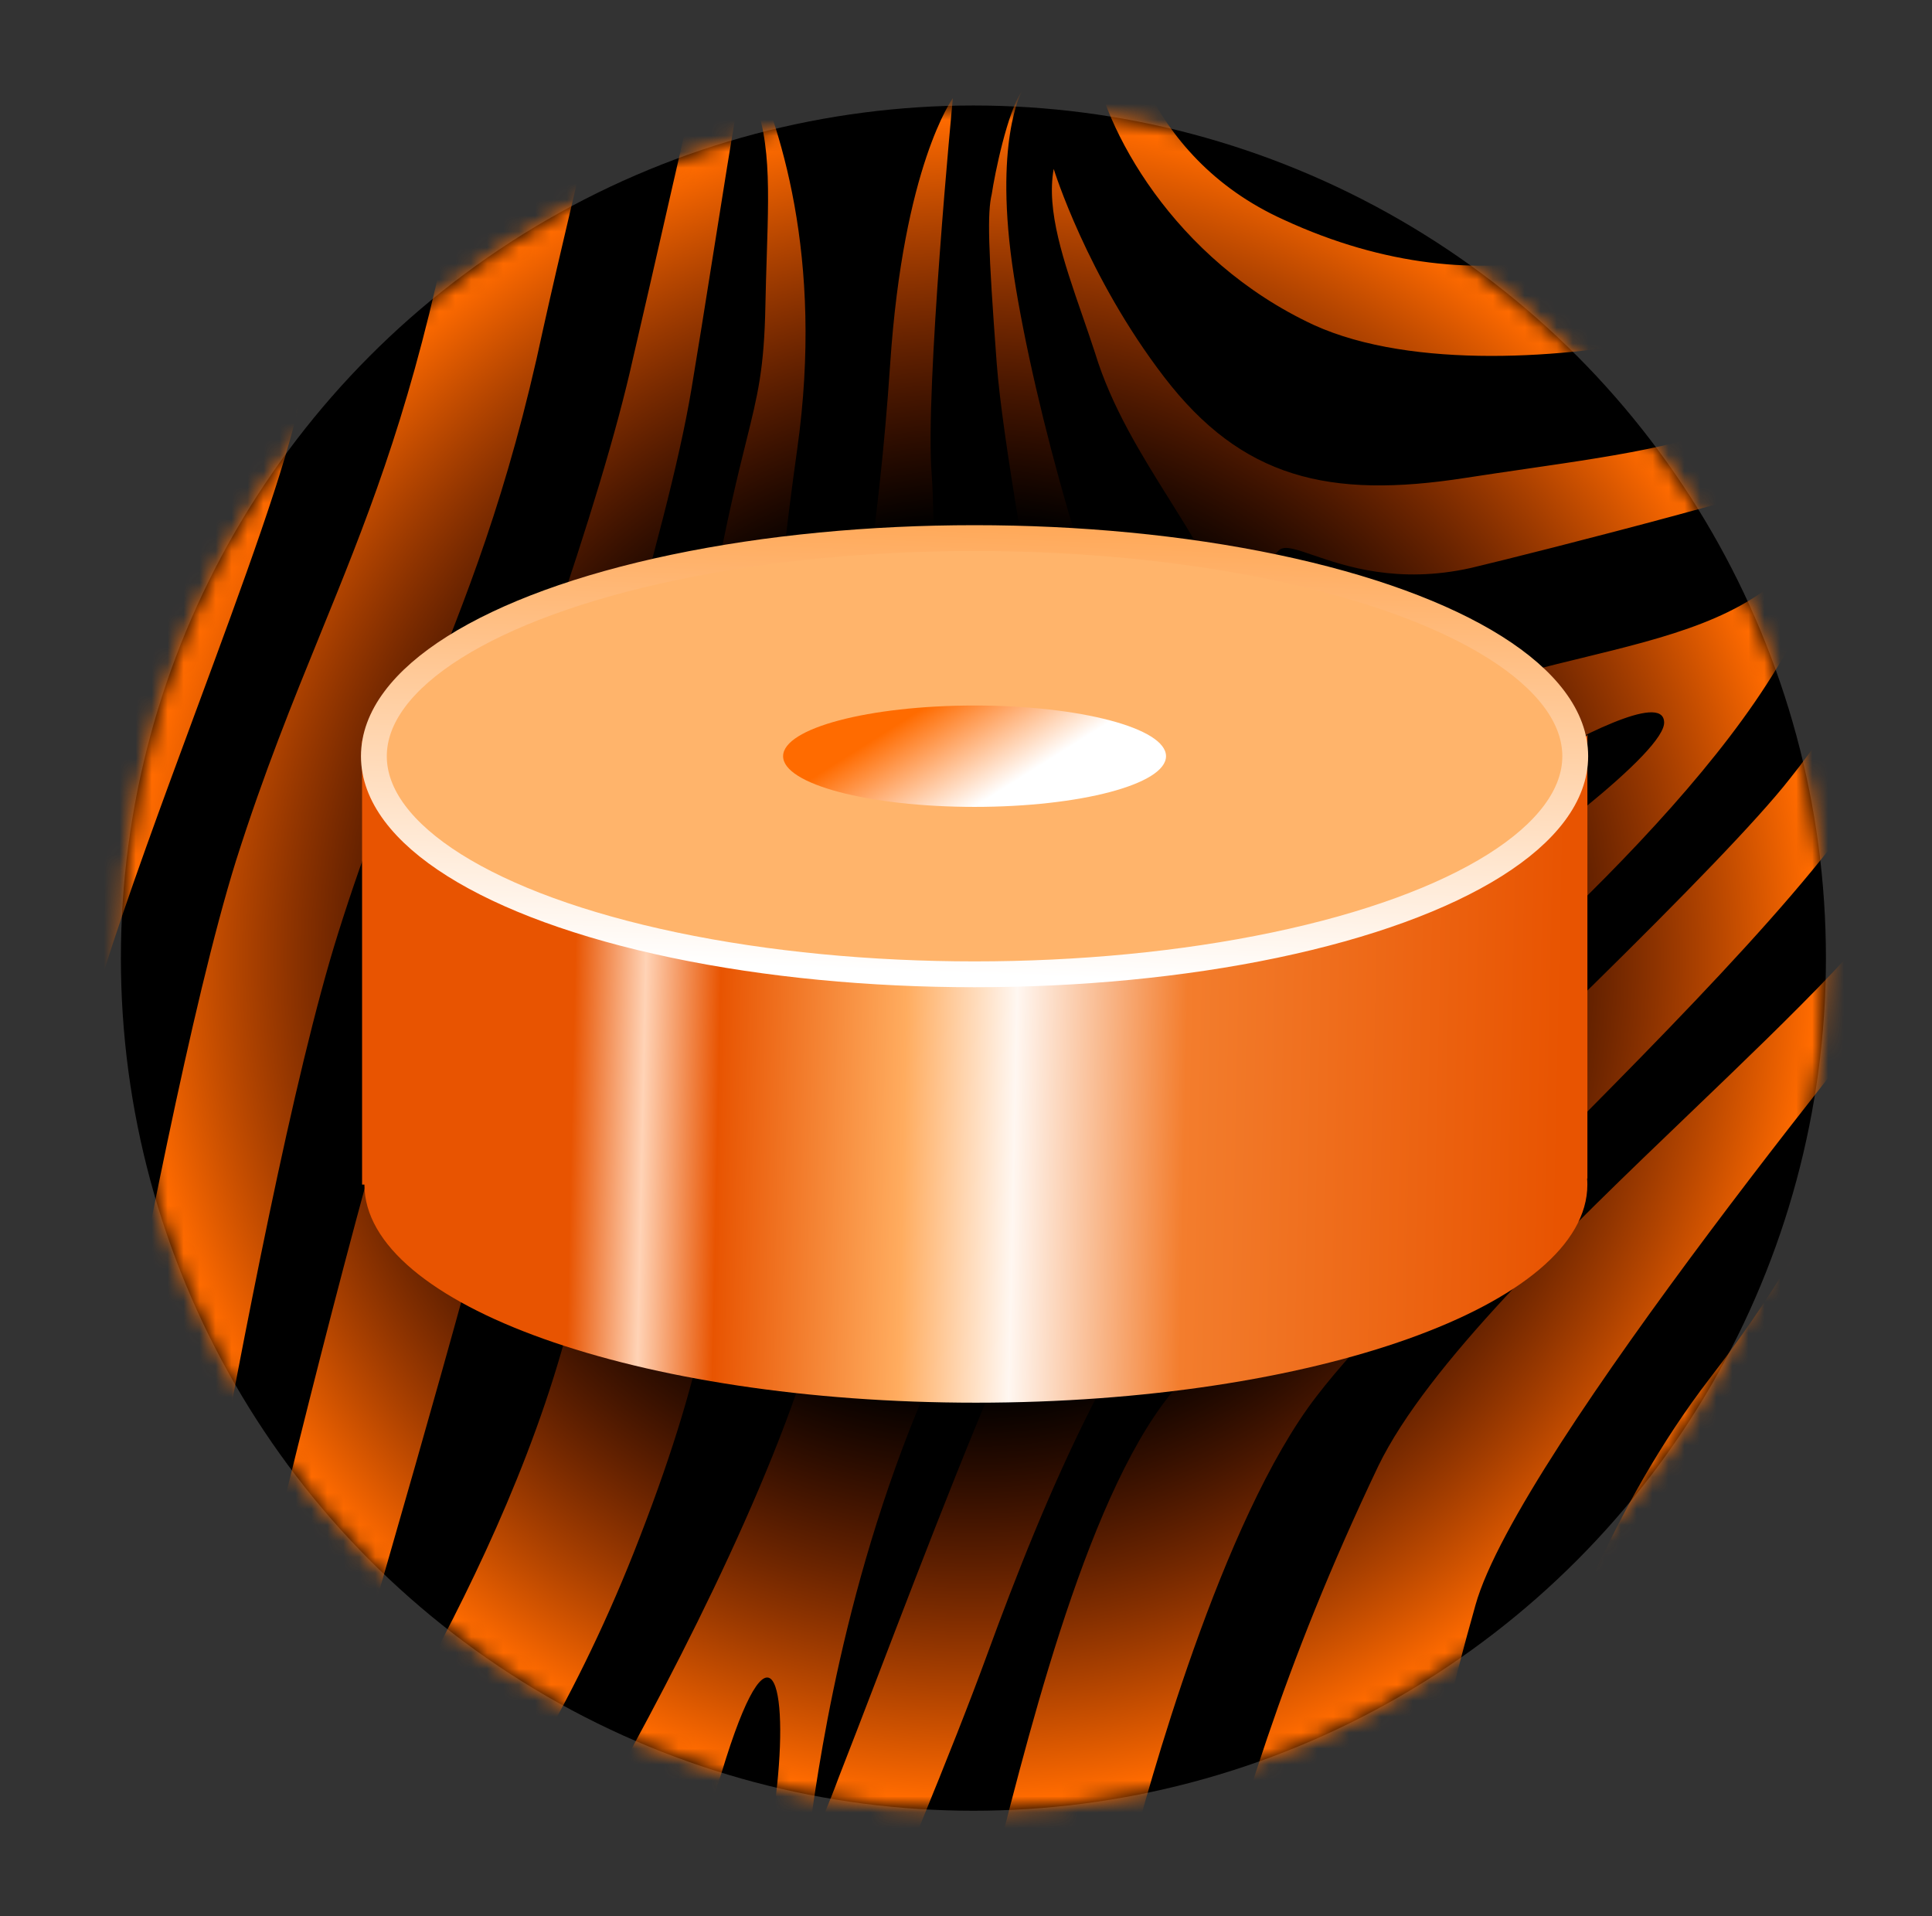
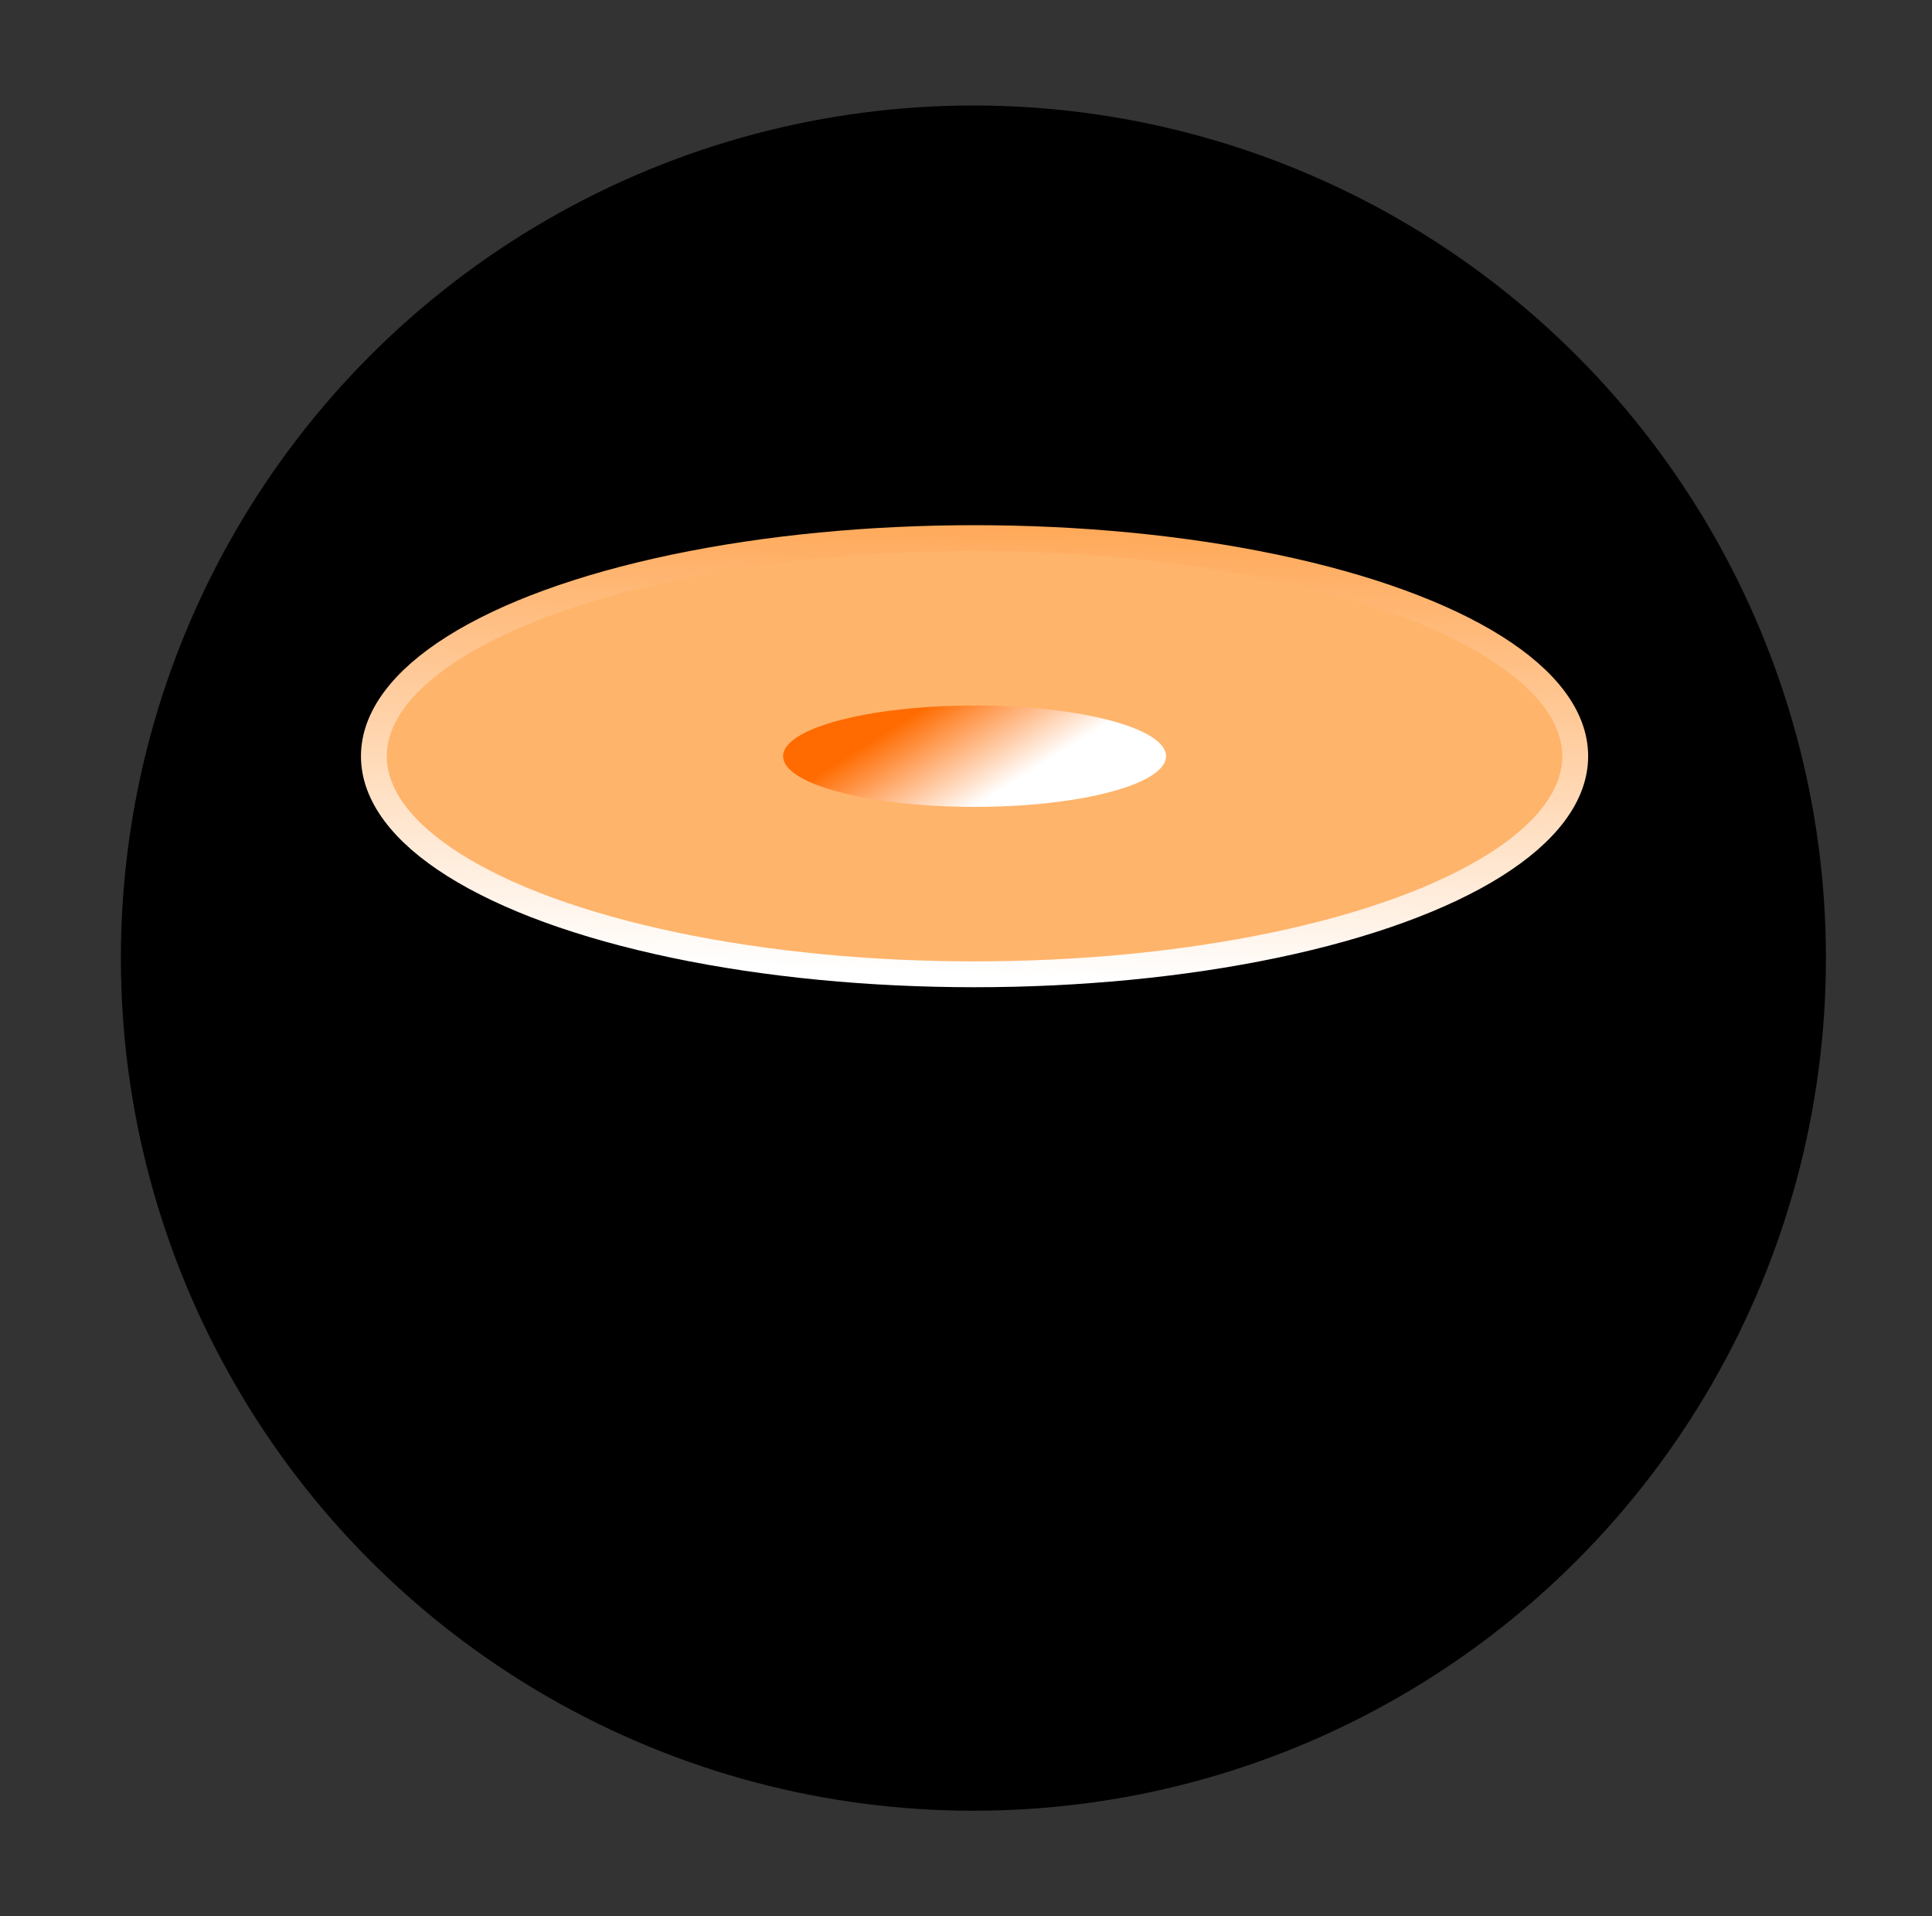
<svg xmlns="http://www.w3.org/2000/svg" width="121" height="120" viewBox="0 0 121 120" fill="none">
  <rect x="0" y="0" width="121" height="120" fill="#333333" stroke="none" />
  <circle cx="60.964" cy="59.999" r="53.393" fill="black" />
  <mask id="mask0_3505_1625" style="mask-type:alpha" maskUnits="userSpaceOnUse" x="7" y="6" width="108" height="108">
    <circle cx="60.964" cy="59.998" r="53.393" fill="#FF8A00" />
  </mask>
  <g mask="url(#mask0_3505_1625)">
-     <path fill-rule="evenodd" clip-rule="evenodd" d="M-4.964 83.028L1.072 87.265C2.056 80.332 3.735 69.451 6.423 61.081C7.98 56.128 10.171 50.206 12.289 44.475L12.29 44.475C15.223 36.542 18.02 28.978 18.813 24.867C18.866 24.601 18.934 24.313 19.009 23.998L19.009 23.998L19.009 23.996L19.009 23.996C19.241 23.016 19.532 21.782 19.619 20.166L5.67 40.037C5.232 41.369 4.771 42.752 4.299 44.169L4.298 44.173L4.298 44.173C2.137 50.662 -0.262 57.864 -1.834 64.156C-3.048 68.848 -4.174 76.375 -4.964 83.028ZM-17.686 74.097L-10.908 78.855L-10.902 78.819L-10.902 78.819C-10.416 75.566 -9.855 71.817 -9.017 68.262L-8.958 67.996C-8.191 64.57 -7.25 60.367 -5.868 56.474L-17.6 73.187C-17.683 73.306 -17.679 73.543 -17.676 73.763C-17.674 73.888 -17.672 74.007 -17.686 74.097ZM6.643 91.174C8.778 79.643 12.014 62.786 14.776 53.913C16.54 48.355 18.326 43.969 20.066 39.695L20.066 39.695L20.066 39.695L20.066 39.695C22.834 32.898 25.486 26.385 27.747 15.89C28.002 14.722 28.242 13.557 28.478 12.408L28.478 12.406L28.478 12.405L28.479 12.405L28.479 12.404C28.996 9.887 29.498 7.445 30.113 5.213L39.565 -8.252C39.213 -1.674 37.523 5.524 35.685 13.356C35.134 15.705 34.569 18.111 34.023 20.575C31.805 30.995 29.173 37.481 26.432 44.234L26.432 44.235C24.701 48.5 22.927 52.873 21.186 58.412C18.358 67.378 15.184 84.14 13.051 95.672L6.643 91.174ZM39.645 22.44C37.597 31.677 32.206 46.466 27.598 58.755C24.708 66.43 19.877 85.356 16.765 98.28L22.893 102.581C26.804 89.109 32.163 70.416 33.95 61.551C35.232 55.312 37.113 48.545 38.886 42.168C40.763 35.42 42.518 29.108 43.312 24.321C43.714 21.92 44.153 19.152 44.605 16.301C45.227 12.375 45.874 8.291 46.486 4.787C48.288 7.678 48.18 11.07 48.022 16.031L48.022 16.031L48.022 16.032L48.022 16.032L48.022 16.036C47.991 17 47.958 18.024 47.937 19.114C47.86 23.107 47.472 24.668 46.727 27.664C46.222 29.696 45.553 32.387 44.706 36.943C44.511 38.053 44.308 39.21 44.098 40.411C42.157 51.495 39.569 66.283 36.027 81.306C33.99 90.134 29.815 98.846 26.423 105.059L33.48 110.013C35.548 106.474 37.728 102.183 39.705 97.195C44.207 85.797 44.858 80.149 45.795 72.009C46.009 70.151 46.238 68.163 46.531 65.947C47.223 60.718 47.486 56.175 47.772 51.243C48.139 44.929 48.542 37.978 49.928 28.133C51.635 16.025 48.782 7.648 46.837 3.51C47.416 0.311 48.117 -2.662 48.621 -3.972C49.87 -7.531 52.042 -11.412 53.811 -14.329L51.583 -15.893C49.534 -13.172 47.402 -9.542 46.233 -5.507C45.365 -2.6 43.51 5.54 41.742 13.304C41.002 16.552 40.276 19.735 39.645 22.44ZM53.566 57.287L53.566 57.287C53.418 54.832 53.272 52.411 53.309 49.775C53.331 44.47 53.826 40.57 54.405 36.011L54.405 36.01L54.405 36.01C54.866 32.374 55.38 28.319 55.751 22.797C56.584 10.353 59.677 6.146 59.677 6.146C59.677 6.146 57.914 24.455 58.353 29.751C58.462 31.326 58.464 32.801 58.465 34.363L58.465 34.363C58.469 38.15 58.474 42.447 60.009 49.904C60.386 51.804 60.837 53.654 61.285 55.49C63.341 63.925 65.326 72.065 59.678 83.354C53.32 96.298 51.402 109.68 50.754 114.202L50.754 114.204L50.754 114.205C50.711 114.507 50.673 114.77 50.64 114.99C50.681 115.221 50.636 115.467 50.58 115.78C50.56 115.894 50.538 116.017 50.518 116.152C51.217 114.563 51.916 112.975 52.522 111.321C53.223 109.535 54.063 107.342 54.984 104.942L54.984 104.942C57.983 97.119 61.829 87.087 64.439 81.706C66.099 78.285 67.905 75.59 69.34 73.449C70.854 71.191 71.954 69.549 72.032 68.323C72.165 67.283 71.635 66.419 70.915 65.246C69.964 63.694 68.68 61.601 68.16 57.843C67.818 55.367 67.003 50.842 66.088 45.767C64.565 37.315 62.767 27.338 62.425 22.768C61.878 15.453 61.832 13.342 62.113 12.153C62.3 10.9 63.087 7.015 63.999 5.715C63.999 5.715 62.191 8.881 63.501 17.284C64.809 25.689 68.52 38.967 72.006 45.848C75.556 52.639 77.817 51.59 82.356 48.679C82.757 48.421 83.15 48.167 83.536 47.918C87.504 45.352 90.73 43.267 95.925 41.986C96.972 41.714 98.002 41.463 99.008 41.218L99.009 41.218C104.513 39.875 109.306 38.707 112.422 35.268C114.069 33.515 115.28 31.592 116.491 29.67L117.976 30.713C116.693 32.677 115.498 34.703 113.849 37.498L113.849 37.499L113.848 37.501C113.103 38.763 112.267 40.181 111.288 41.821C104.502 53.096 88.223 66.434 80.012 73.161L80.012 73.161C79.141 73.875 78.361 74.514 77.692 75.069C70.658 80.943 65.306 94.097 61.836 103.582C59.579 109.76 55.84 118.64 53.537 124.093L46.851 119.4C47.691 117.217 48.214 115.089 48.515 113.082C49.472 105.992 48.466 100.712 45.47 110.114C44.751 112.519 43.846 114.795 43.044 116.727L37.658 112.947C42.689 104.003 49.361 90.944 51.604 81.429C54.349 70.251 53.95 63.654 53.566 57.287ZM73.374 58.315C72.238 59.735 72.352 64.114 75.884 63.822C79.418 63.527 87.49 58.938 91.361 56.386C95.231 53.836 104.46 47.006 104.22 45.176C104.074 43.41 98.846 46.118 95.08 48.324C91.314 50.53 88.764 51.792 88.226 51.966C88.226 51.966 74.574 56.802 73.374 58.315ZM107.104 86.287C100.866 94.384 97.424 104.027 95.791 109.118L139.984 46.16L139.241 45.639C137.661 45.915 136.397 46.137 135.662 46.591C131.579 48.854 119.011 64.981 117.053 69.152C116.642 69.975 116.249 70.827 115.834 71.73C114.174 75.332 112.144 79.739 107.104 86.287ZM74.827 123.943C77.674 113.766 80.252 104.547 86.324 91.8C89.4 85.474 98.026 77.203 105.874 69.677C112.383 63.434 118.357 57.705 120.186 54.025C123.326 47.775 125.586 40.212 126.613 36.774L132.741 41.076C129.854 45.98 123.946 55.975 121.779 58.47C119.024 61.803 95.062 91.003 92.41 100.507C91 105.478 89.122 112.892 88.816 119.054L77.084 135.769C74.596 133.191 73.029 130.289 73.888 127.288C74.207 126.158 74.519 125.045 74.827 123.943ZM112.097 48.763C108.034 53.964 93.278 68.041 82.883 77.959L82.883 77.959L82.882 77.96L82.882 77.96C79.322 81.356 76.274 84.264 74.341 86.161C68.684 91.713 64.735 107.277 62.344 116.699L62.344 116.699C61.533 119.893 60.902 122.381 60.444 123.534C60.033 124.909 58.935 126.079 57.716 127.025L66.073 132.892C65.858 130.17 67.568 125.473 69.036 121.439C69.746 119.49 70.399 117.696 70.751 116.354C71.833 112.234 76.486 95.151 82.464 87.425C85.05 84.049 90.292 78.783 96.022 73.026C104.981 64.025 115.133 53.827 118.195 47.778C120.012 44.202 122.454 39.538 124.598 35.497L121.626 33.411C118.99 38.352 115.44 44.593 112.097 48.763ZM65.993 10.578C65.993 10.578 68.066 17.3 72.917 23.62C77.771 29.935 83.215 31.263 91.776 29.927C93.069 29.727 94.329 29.544 95.55 29.366C101.815 28.453 107.06 27.689 110.641 25.563L115.473 28.955C114.668 29.905 96.101 34.625 92.115 35.568C87.548 36.584 84.247 35.452 82.24 34.764C81.215 34.412 80.527 34.176 80.181 34.402C79.446 34.856 78.951 37.142 80.018 38.584C80.305 38.958 80.638 39.329 80.964 39.694C81.954 40.799 82.891 41.845 82.373 42.732C81.683 43.911 79.295 45.143 77.895 41.805C77.347 40.497 77.071 39.529 76.812 38.622C76.411 37.214 76.052 35.954 74.783 33.798C74.297 32.971 73.773 32.134 73.239 31.279C71.482 28.47 69.61 25.477 68.581 22.098C68.325 21.313 68.057 20.538 67.794 19.777C66.61 16.352 65.518 13.193 65.993 10.578ZM82.281 20.35C88.477 23.174 98.283 22.434 104.326 21.131L97.269 16.177C92.713 17.138 86.774 16.711 80.394 13.758C71.551 9.768 69.686 0.974 69.691 -3.181L69.133 -3.572C68.2 -1.455 67.966 0.46 68.399 3.396C69.043 8.009 73.503 16.268 82.281 20.35ZM63.283 -7.679C60.769 -3.9 59.072 -0.101 59.056 4.463C59.056 4.463 57.455 -0.959 59.079 -5.642C59.093 -5.685 59.108 -5.728 59.122 -5.77C59.47 -6.819 59.705 -7.526 60.869 -9.374L63.283 -7.679Z" fill="url(#paint0_radial_3505_1625)" />
-   </g>
-   <path fill-rule="evenodd" clip-rule="evenodd" d="M54.599 60.72C42.518 59.384 30.781 54.696 22.677 46.388L22.677 74.181L22.823 74.18C22.823 74.18 22.823 74.18 22.823 74.181C22.823 81.724 39.969 87.839 61.12 87.839C82.27 87.839 99.416 81.724 99.416 74.181C99.416 74.054 99.411 73.927 99.401 73.802L99.418 73.801V46.009C92.898 54.444 81.267 59.477 68.57 60.781C66.16 60.611 63.669 60.523 61.12 60.523C58.897 60.523 56.718 60.59 54.599 60.72Z" fill="url(#paint1_linear_3505_1625)" />
+     </g>
  <ellipse cx="61.036" cy="47.355" rx="37.62" ry="13.658" fill="url(#paint2_linear_3505_1625)" />
  <ellipse cx="61.036" cy="47.355" rx="37.62" ry="13.658" fill="#FFB46B" stroke="url(#paint3_linear_3505_1625)" stroke-width="1.618" />
  <ellipse cx="61.036" cy="47.355" rx="11.991" ry="3.174" fill="url(#paint4_linear_3505_1625)" />
  <defs>
    <radialGradient id="paint0_radial_3505_1625" cx="0" cy="0" r="1" gradientUnits="userSpaceOnUse" gradientTransform="translate(60.963 59.999) rotate(-54.933) scale(52.772 52.772)">
      <stop offset="0.515" stop-color="#C22F00" stop-opacity="0" />
      <stop offset="1" stop-color="#FF6B00" />
    </radialGradient>
    <linearGradient id="paint1_linear_3505_1625" x1="28.446" y1="67.342" x2="97.752" y2="68.825" gradientUnits="userSpaceOnUse">
      <stop offset="0.107" stop-color="#E85401" />
      <stop offset="0.171" stop-color="#FFD3B6" />
      <stop offset="0.239" stop-color="#E85401" />
      <stop offset="0.407" stop-color="#FFAC5F" />
      <stop offset="0.507" stop-color="#FFF7F1" />
      <stop offset="0.661" stop-color="#F37D2D" />
      <stop offset="1" stop-color="#E85401" />
    </linearGradient>
    <linearGradient id="paint2_linear_3505_1625" x1="61.036" y1="33.697" x2="61.036" y2="61.013" gradientUnits="userSpaceOnUse">
      <stop stop-color="#1B2548" stop-opacity="0" />
      <stop offset="1" stop-color="#1B2548" />
    </linearGradient>
    <linearGradient id="paint3_linear_3505_1625" x1="62.158" y1="31.28" x2="61.036" y2="61.013" gradientUnits="userSpaceOnUse">
      <stop stop-color="#FFA450" />
      <stop offset="1" stop-color="white" />
    </linearGradient>
    <linearGradient id="paint4_linear_3505_1625" x1="52.237" y1="36.545" x2="61.036" y2="50.529" gradientUnits="userSpaceOnUse">
      <stop offset="0.579" stop-color="#FF6B00" />
      <stop offset="1" stop-color="white" />
    </linearGradient>
  </defs>
</svg>